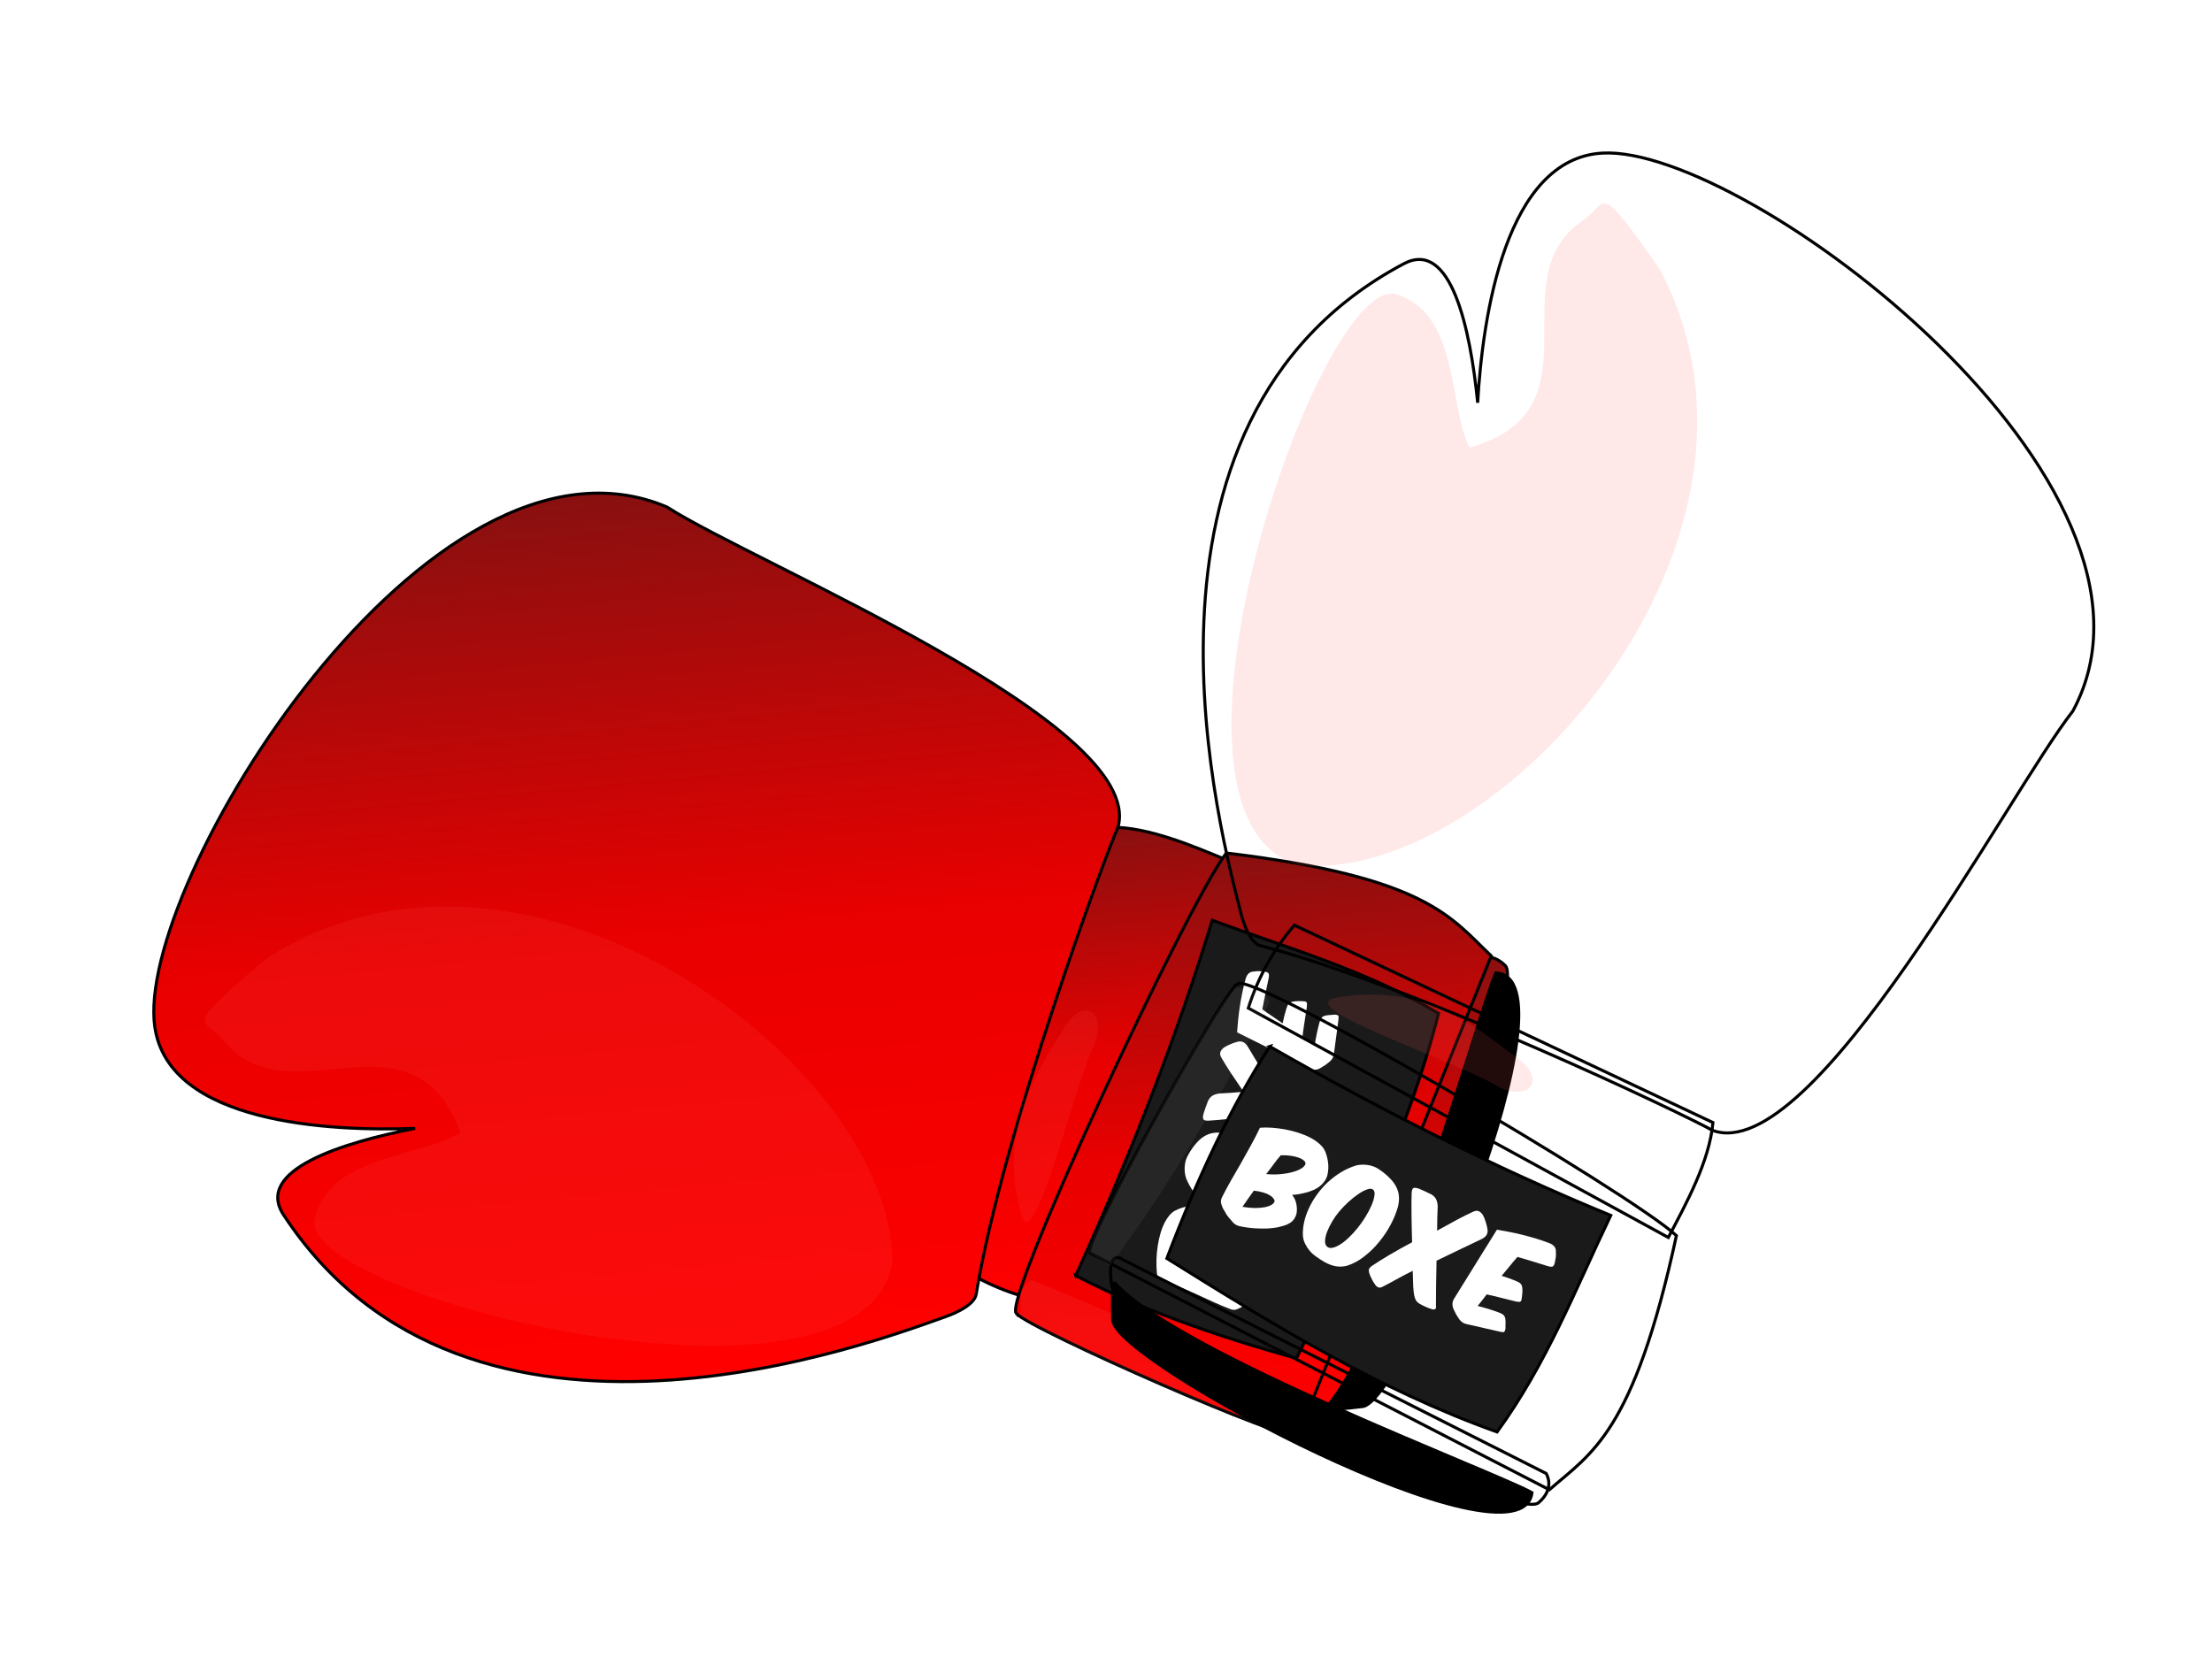
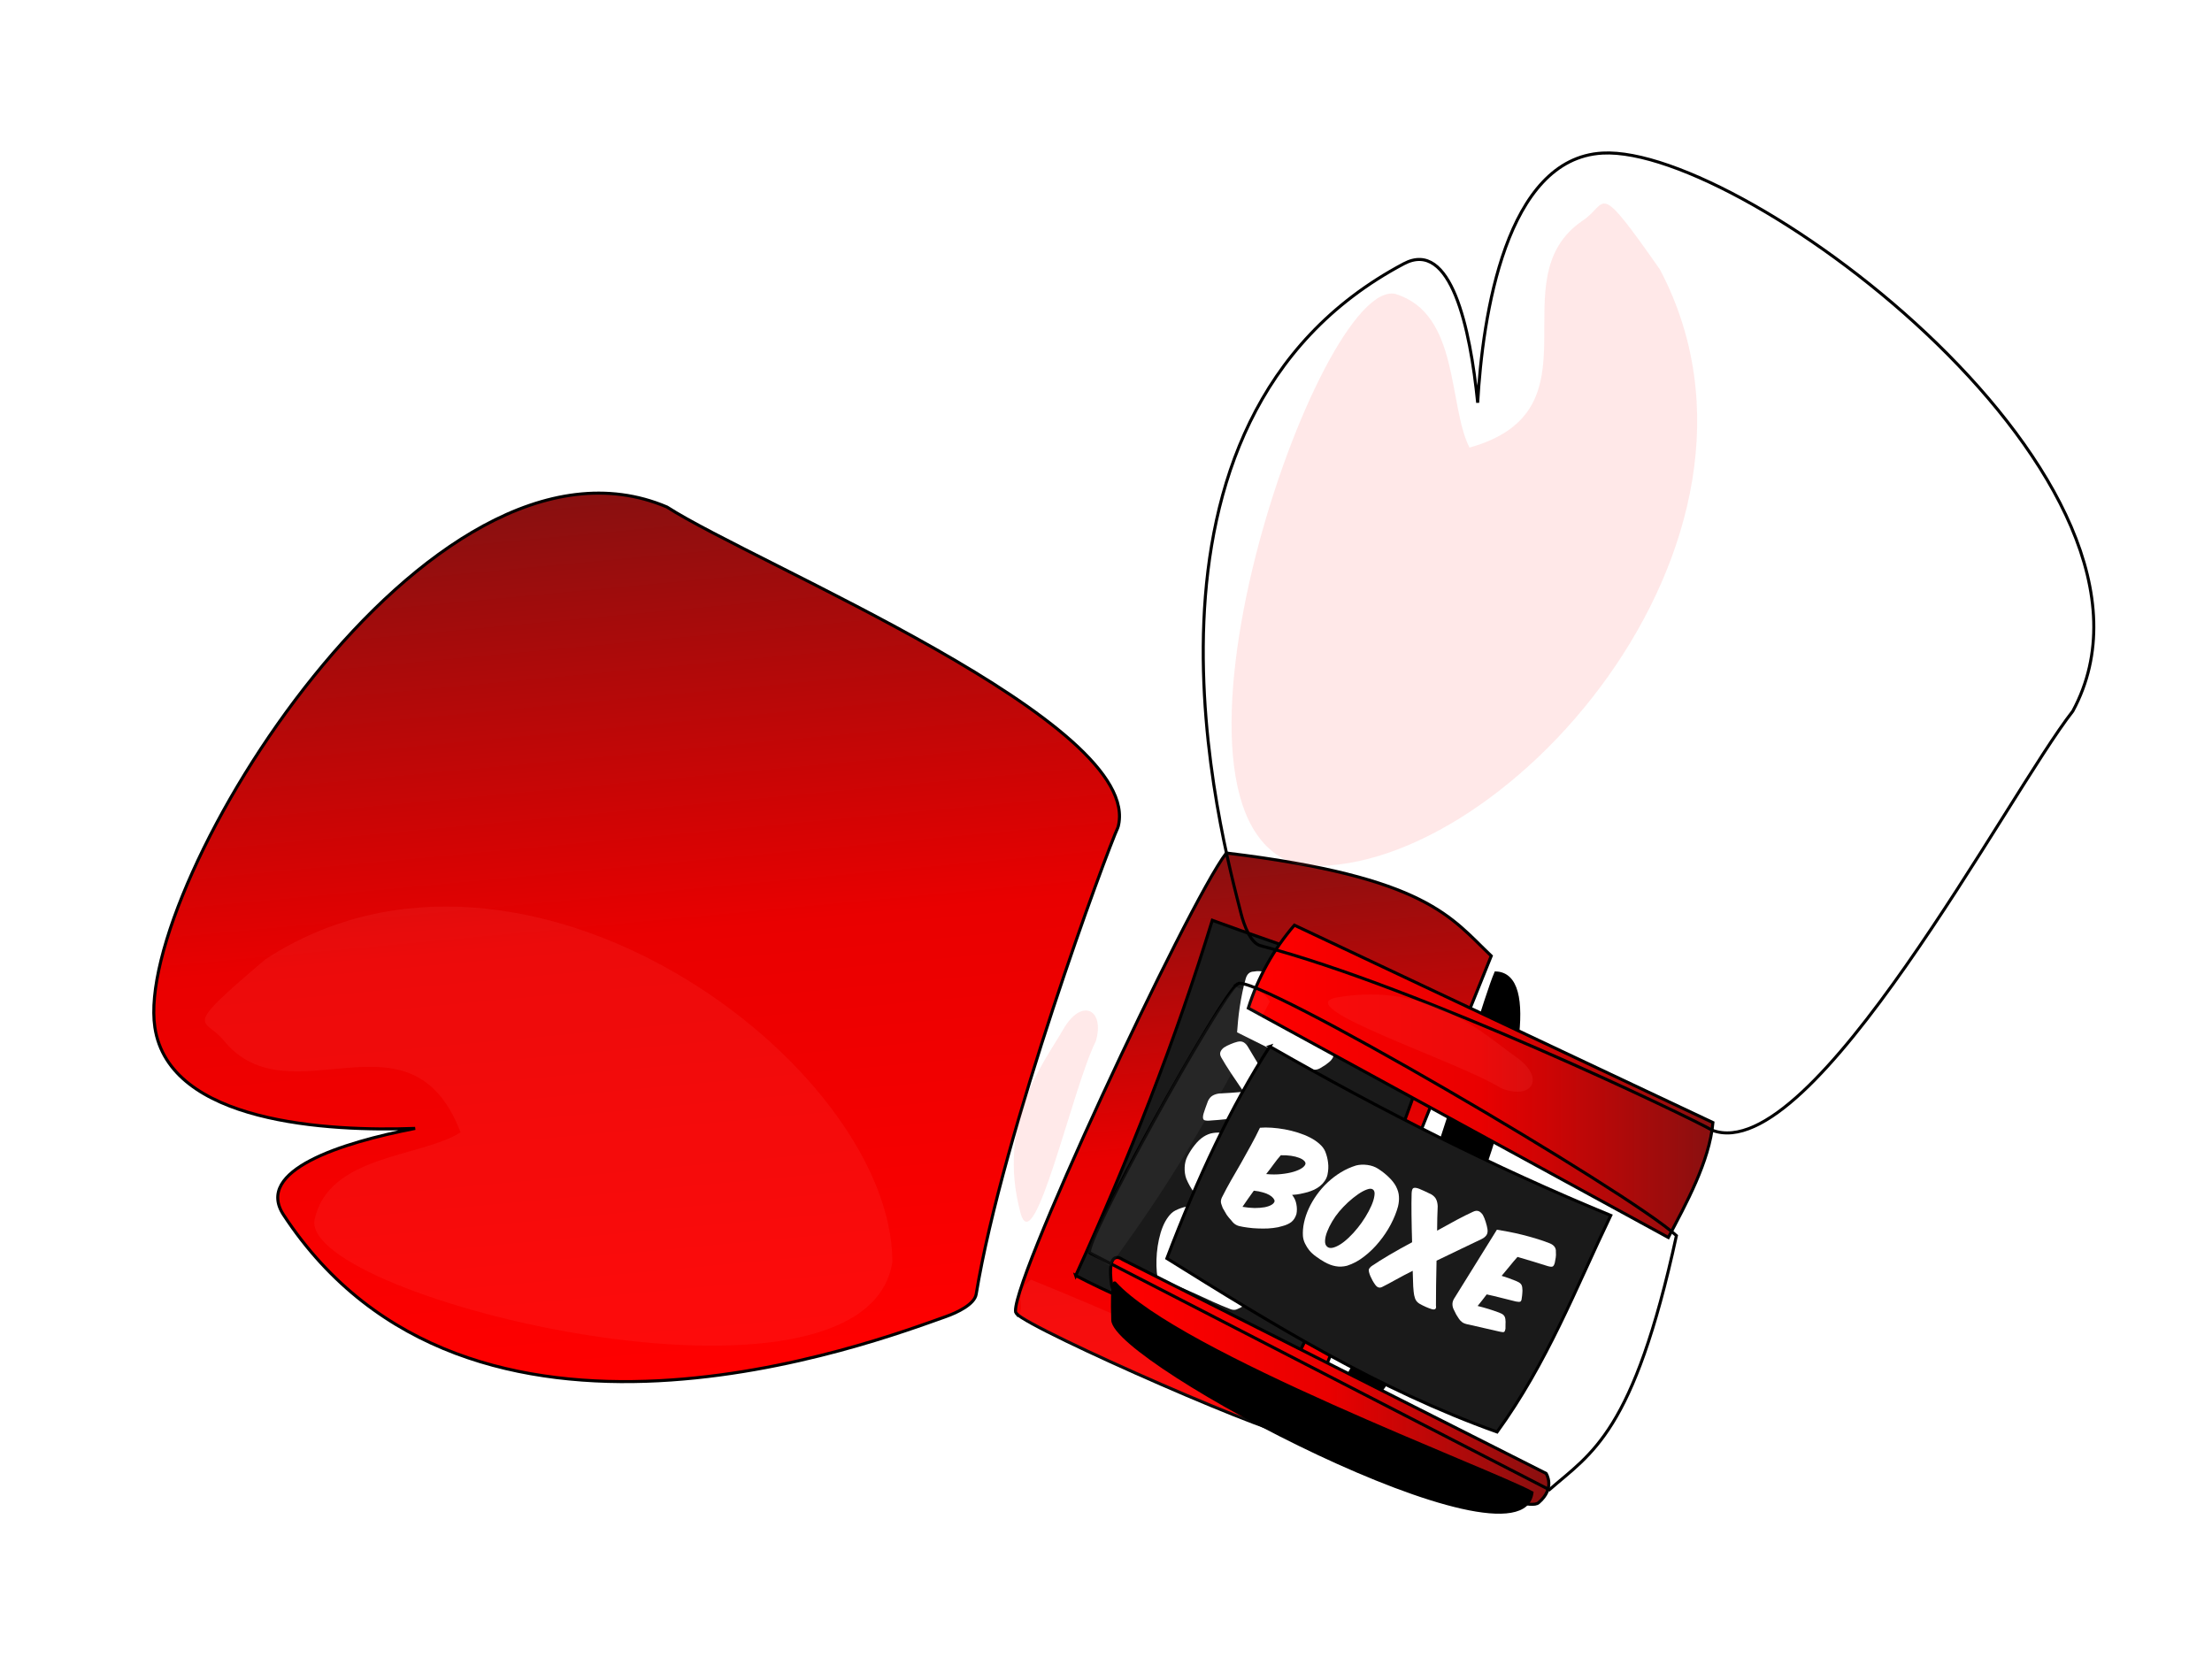
<svg xmlns="http://www.w3.org/2000/svg" xmlns:ns1="http://sodipodi.sourceforge.net/DTD/sodipodi-0.dtd" xmlns:ns2="http://www.inkscape.org/namespaces/inkscape" xmlns:xlink="http://www.w3.org/1999/xlink" id="svg2" ns1:docname="Gants.svg" viewBox="0 0 727.42 547.66" version="1.1" ns2:version="0.48.1 r9760">
  <title id="title4124">Gants de boxe</title>
  <defs id="defs4">
    <linearGradient id="linearGradient3875">
      <stop id="stop3877" style="stop-color:#ff0000" offset="0" />
      <stop id="stop3883" style="stop-color:#e90000" offset=".5" />
      <stop id="stop3879" style="stop-color:#881010" offset="1" />
    </linearGradient>
    <filter id="filter3935" ns2:collect="always" color-interpolation-filters="sRGB">
      <feGaussianBlur id="feGaussianBlur3937" stdDeviation="3.476" ns2:collect="always" />
    </filter>
    <filter id="filter3941" ns2:collect="always" color-interpolation-filters="sRGB">
      <feGaussianBlur id="feGaussianBlur3943" stdDeviation="0.668" ns2:collect="always" />
    </filter>
    <filter id="filter3963" ns2:collect="always" color-interpolation-filters="sRGB">
      <feGaussianBlur id="feGaussianBlur3965" stdDeviation="1.101" ns2:collect="always" />
    </filter>
    <filter id="filter4030" ns2:menu="Shadows and Glows" ns2:menu-tooltip="Darken the edges with an inner blur" ns2:label="Darken edges" color-interpolation-filters="sRGB">
      <feGaussianBlur id="feGaussianBlur4032" stdDeviation="1.5" result="result6" />
      <feComposite id="feComposite4034" operator="atop" result="result8" in2="result6" in="SourceGraphic" />
      <feComposite id="feComposite4036" operator="atop" result="result9" in2="SourceAlpha" in="result8" />
    </filter>
    <linearGradient id="linearGradient4108" y2="411.26" xlink:href="#linearGradient3875" gradientUnits="userSpaceOnUse" x2="437.15" y1="411.26" x1="283.35" ns2:collect="always" />
    <linearGradient id="linearGradient4110" y2="509.78" xlink:href="#linearGradient3875" gradientUnits="userSpaceOnUse" x2="383.18" y1="509.78" x1="238.06" ns2:collect="always" />
    <linearGradient id="linearGradient4112" y2="462.29" xlink:href="#linearGradient3875" gradientUnits="userSpaceOnUse" x2="425.14" y1="462.29" x1="231.13" ns2:collect="always" />
    <linearGradient id="linearGradient4114" y2="267.7" xlink:href="#linearGradient3875" gradientUnits="userSpaceOnUse" x2="562.41" y1="267.7" x1="268.53" ns2:collect="always" />
  </defs>
  <ns1:namedview id="base" fit-margin-left="5" ns2:zoom="0.7" borderopacity="1.0" ns2:current-layer="layer1" ns2:cx="109.68582" ns2:cy="266.62023" ns2:window-maximized="1" showgrid="false" fit-margin-right="5" ns2:guide-bbox="true" showguides="true" bordercolor="#666666" ns2:window-x="0" ns2:window-y="24" fit-margin-bottom="5" ns2:window-width="1680" ns2:pageopacity="0.0" ns2:pageshadow="2" pagecolor="#ffffff" ns2:document-units="px" ns2:window-height="1026" fit-margin-top="5" />
  <g id="layer1" ns2:label="Calque 1" ns2:groupmode="layer" transform="translate(-7.64 -74.191)">
    <g id="g4076" ns2:export-ydpi="204" ns2:export-xdpi="204" ns2:export-filename="/home/olivier/Images/Photos/Creations/Gants de boxe.png" transform="translate(134.29 18.571)">
      <g id="g4038" style="filter:url(#filter4030)" transform="matrix(-.093 -.996 .996 -.093 -144.04 802.08)">
-         <path id="path4040" d="m299.01 359.9c-6.825 7.949-11.912 17.016-15.152 27.274l138.12 75.44c5.756-10.942 13.539-25.002 14.673-37.794z" ns1:nodetypes="ccccc" style="stroke:#000000;stroke-width:1px;fill:url(#linearGradient4108)" ns2:connector-curvature="0" />
-         <path id="path4042" d="m242.5 469.86s-5.385-4.257-3.571 8.571 132.16 78.385 140.36 71.429c5.696-4.836 2.5-9.643 2.5-9.643z" ns1:nodetypes="czscc" style="stroke:#000000;stroke-width:1px;fill:url(#linearGradient4110)" ns2:connector-curvature="0" />
        <path id="path4044" d="m280.36 379.15c-5.81 4.199-51.724 86.947-48.571 88.571l151.07 77.857c13.745-12.026 27.694-18.512 41.786-83.571-15.119-14.048-138.97-86.699-144.29-82.857z" ns1:nodetypes="ssccs" style="stroke:#000000;stroke-width:1px;fill:url(#linearGradient4112)" ns2:connector-curvature="0" />
        <path id="path4046" ns1:nodetypes="czcc" style="stroke:#000000;stroke-width:1px;fill:#000000" ns2:connector-curvature="0" d="m240 477.61s-1.142-1.636-0.714 12.143c0.428 13.779 134.25 84.639 137.86 56.786-13.738-7.502-116.23-45.781-137.14-68.929z" />
        <path id="path4048" d="m436.43 427.36c-7.322-4.287-96.412-47.073-148.57-60.714-3.243-0.848-5.413-6.675-6.429-10.714-5.8-23.08-44.56-161.58 53.57-213.57 15.473-8.197 21.824 21.034 24.286 45.714 1.595-28.412 9.184-80.372 41.061-82.107 46.96-2.56 195.05 108.78 154.65 183.54-21.21 27-85.42 150.24-118.57 137.85z" ns1:nodetypes="cssscscc" style="stroke:#000000;stroke-width:1px;fill:url(#linearGradient4114)" ns2:connector-curvature="0" />
        <path id="path4050" d="m290.92 399.8c-12.716 19.643-23.815 43.329-33.84 69.701 34.834 21.752 69.801 43.235 108.59 57.074 16.485-22.732 25.869-47.239 37.376-71.216-38.09-15.663-75.383-34.512-112.13-55.558z" ns1:nodetypes="ccccc" style="stroke:#000000;stroke-width:1px;fill:#1a1a1a" ns2:connector-curvature="0" />
        <g id="g4052" style="fill:#ffffff" transform="rotate(23.709)">
          <path id="path4054" d="m453.47 290.81c0.907-0.453 1.693-0.92 2.36-1.4 0.667-0.507 1.32-1 1.96-1.48 0.587-0.507 1.133-1.04 1.64-1.6 0.507-0.587 0.933-1.213 1.28-1.88 0.347-0.667 0.587-1.36 0.72-2.08 0.16-0.72 0.173-1.467 0.04-2.24-0.293-1.413-0.76-2.653-1.4-3.72-0.613-1.067-1.387-2.067-2.32-3-0.72-0.693-1.64-1.213-2.76-1.56-1.12-0.373-2.36-0.6-3.72-0.68-1.333-0.08-2.747-0.04-4.24 0.12-1.493 0.16-2.973 0.413-4.44 0.76-1.44 0.347-2.827 0.76-4.16 1.24-1.333 0.48-2.507 1-3.52 1.56-0.053 2.053-0.187 4.227-0.4 6.52-0.187 2.267-0.4 4.533-0.64 6.8-0.267 2.24-0.507 4.413-0.72 6.52-0.213 2.08-0.36 3.947-0.44 5.6-0.053 0.507-0.053 0.92 0 1.24s0.147 0.613 0.28 0.88c0.133 0.24 0.32 0.48 0.56 0.72 0.213 0.213 0.467 0.48 0.76 0.8 0.8 0.613 1.493 1.12 2.08 1.52 0.613 0.373 1.32 0.733 2.12 1.08 0.427 0.24 0.8 0.413 1.12 0.52 0.32 0.107 0.64 0.173 0.96 0.2 0.347 0.027 0.693 0.013 1.04-0.04 0.373-0.053 0.813-0.147 1.32-0.28 0.96-0.24 1.973-0.533 3.04-0.88 1.067-0.373 2.12-0.787 3.16-1.24 1.067-0.453 2.067-0.96 3-1.52 0.96-0.56 1.787-1.147 2.48-1.76 1.013-0.8 1.747-1.613 2.2-2.44 0.453-0.853 0.613-1.88 0.48-3.08-0.213-1.013-0.653-2-1.32-2.96-0.64-0.96-1.48-1.707-2.52-2.24m-10.56-2.84c0.373-1.413 0.693-2.747 0.96-4 0.267-1.253 0.587-2.453 0.96-3.6 1.147-0.533 2.213-0.933 3.2-1.2 0.987-0.267 1.853-0.413 2.6-0.44 0.773-0.053 1.4 0.013 1.88 0.2 0.48 0.16 0.773 0.413 0.88 0.76 0.107 0.427-0.053 1-0.48 1.72-0.427 0.693-1.107 1.44-2.04 2.24-0.907 0.773-2.04 1.547-3.4 2.32-1.333 0.773-2.853 1.44-4.56 2m-1.52 6.64c1.067-0.347 2.04-0.573 2.92-0.68 0.88-0.133 1.653-0.16 2.32-0.08 0.667 0.08 1.2 0.227 1.6 0.44 0.4 0.213 0.667 0.453 0.8 0.72 0.107 0.453-0.04 0.96-0.44 1.52-0.373 0.533-0.96 1.08-1.76 1.64-0.8 0.533-1.773 1.053-2.92 1.56-1.147 0.48-2.413 0.893-3.8 1.24 0.187-1.067 0.387-2.107 0.6-3.12 0.24-1.04 0.467-2.12 0.68-3.24" ns2:connector-curvature="0" />
          <path id="path4056" d="m483.65 274.53c-0.907-0.72-2.053-1.333-3.44-1.84-1.36-0.507-2.8-0.88-4.32-1.12-1.173-0.187-2.413-0.093-3.72 0.28-1.28 0.373-2.387 0.92-3.32 1.64-1.387 1.2-2.613 2.56-3.68 4.08-1.04 1.493-1.92 3.08-2.64 4.76s-1.267 3.413-1.64 5.2c-0.373 1.76-0.573 3.493-0.6 5.2-0.027 1.707 0.12 3.333 0.44 4.88 0.32 1.547 0.8 2.933 1.44 4.16 0.4 0.747 0.947 1.413 1.64 2 0.693 0.587 1.4 1.067 2.12 1.44 0.88 0.453 1.853 0.787 2.92 1 1.067 0.24 2.107 0.413 3.12 0.52 1.52 0.16 2.867 0.093 4.04-0.2 1.173-0.267 2.293-0.813 3.36-1.64 1.573-1.387 2.893-3.08 3.96-5.08 1.093-2 1.947-4.12 2.56-6.36 0.64-2.267 1.04-4.533 1.2-6.8 0.16-2.293 0.093-4.413-0.2-6.36-0.213-1.173-0.56-2.213-1.04-3.12-0.453-0.933-1.187-1.813-2.2-2.64m-6.44 4c0.533 0.16 0.92 0.72 1.16 1.68 0.267 0.933 0.4 2.067 0.4 3.4-0 1.307-0.107 2.72-0.32 4.24-0.213 1.493-0.493 2.867-0.84 4.12-0.4 1.52-0.88 2.933-1.44 4.24-0.533 1.28-1.107 2.36-1.72 3.24-0.613 0.88-1.227 1.533-1.84 1.96-0.613 0.427-1.2 0.547-1.76 0.36-0.613-0.187-1.08-0.693-1.4-1.52-0.32-0.827-0.507-1.813-0.56-2.96-0.053-1.173 0-2.427 0.16-3.76 0.16-1.36 0.427-2.667 0.8-3.92 0.373-1.28 0.853-2.6 1.44-3.96 0.613-1.387 1.267-2.64 1.96-3.76 0.693-1.12 1.387-2 2.08-2.64 0.693-0.667 1.32-0.907 1.88-0.72" ns2:connector-curvature="0" />
          <path id="path4058" d="m501.86 282.41c-0.56-1.36-1.107-2.653-1.64-3.88-0.507-1.253-0.973-2.427-1.4-3.52-0.373-0.773-0.813-1.387-1.32-1.84-0.507-0.48-1.227-0.787-2.16-0.92-0.453-0.027-0.893-0.04-1.32-0.04-0.427-0.027-0.84-0.04-1.24-0.04h-1.16c-0.213 0-0.413 0-0.6 0-0.187 0-0.387 0.013-0.6 0.04-0.773 0.107-1.24 0.32-1.4 0.64-0.16 0.293-0.08 0.867 0.24 1.72 0.347 0.853 0.76 1.84 1.24 2.96 0.507 1.12 1.04 2.32 1.6 3.6 0.587 1.28 1.2 2.613 1.84 4l1.92 4.08c-1.893 2.4-3.627 4.693-5.2 6.88-1.547 2.16-2.787 3.987-3.72 5.48-0.213 0.32-0.347 0.6-0.4 0.84-0.08 0.24-0.12 0.453-0.12 0.64 0.027 0.24 0.173 0.533 0.44 0.88 0.267 0.347 0.6 0.707 1 1.08 0.373 0.347 0.773 0.68 1.2 1s0.827 0.587 1.2 0.8c1.04 0.667 1.88 0.6 2.52-0.2 0.933-1.12 1.973-2.44 3.12-3.96 1.173-1.547 2.48-3.187 3.92-4.92 0.853 1.813 1.587 3.347 2.2 4.6 0.64 1.227 1.12 2.067 1.44 2.52 0.453 0.64 0.88 1.093 1.28 1.36 0.4 0.293 0.96 0.48 1.68 0.56 1.44 0.133 2.827 0.133 4.16 0 1.173-0.16 1.453-0.707 0.84-1.64-0.773-1.787-1.653-3.827-2.64-6.12-0.96-2.32-2-4.813-3.12-7.48 2-2.347 3.92-4.587 5.76-6.72 1.867-2.16 3.52-4.08 4.96-5.76 0.48-0.56 0.787-1.147 0.92-1.76 0.133-0.613-0.027-1.28-0.48-2-0.373-0.587-0.853-1.213-1.44-1.88-0.587-0.693-1.187-1.28-1.8-1.76-0.293-0.187-0.587-0.333-0.88-0.44-0.293-0.107-0.587-0.16-0.88-0.16-0.56 0-1.107 0.307-1.64 0.92-1.12 1.253-2.387 2.773-3.8 4.56-1.387 1.787-2.893 3.747-4.52 5.88" ns2:connector-curvature="0" />
          <path id="path4060" d="m519.74 274.21-3.8 26.6c-0.053 0.72 0.053 1.333 0.32 1.84 0.24 0.507 0.587 0.947 1.04 1.32 0.56 0.48 1.04 0.88 1.44 1.2 0.427 0.293 0.867 0.587 1.32 0.88 0.4 0.267 0.867 0.467 1.4 0.6 0.56 0.16 1.373 0.107 2.44-0.16 1.6-0.293 3.28-0.613 5.04-0.96s3.493-0.68 5.2-1c0.72-0.133 1.147-0.293 1.28-0.48 0.133-0.213 0.133-0.587 0-1.12-0.213-0.48-0.413-0.947-0.6-1.4-0.16-0.48-0.4-0.987-0.72-1.52-0.293-0.48-0.653-0.8-1.08-0.96-0.4-0.16-0.973-0.213-1.72-0.16-1.333 0.08-2.573 0.187-3.72 0.32-1.12 0.133-2.307 0.307-3.56 0.52 0.213-0.747 0.413-1.493 0.6-2.24 0.187-0.773 0.387-1.587 0.6-2.44 1.547-0.32 3.147-0.613 4.8-0.88 1.68-0.267 3.32-0.547 4.92-0.84 0.747-0.16 1.2-0.347 1.36-0.56 0.187-0.213 0.173-0.627-0.04-1.24-0.133-0.533-0.293-1.053-0.48-1.56-0.16-0.533-0.4-1.067-0.72-1.6-0.293-0.533-0.653-0.88-1.08-1.04-0.427-0.16-1.013-0.227-1.76-0.2-0.907 0.027-1.76 0.067-2.56 0.12-0.8 0.053-1.6 0.133-2.4 0.24 0.427-1.413 0.813-2.76 1.16-4.04 0.347-1.307 0.72-2.56 1.12-3.76 1.893-0.267 3.693-0.493 5.4-0.68 1.707-0.187 3.36-0.373 4.96-0.56 0.773-0.107 1.267-0.28 1.48-0.52 0.213-0.24 0.267-0.707 0.16-1.4-0.133-0.613-0.267-1.173-0.4-1.68-0.133-0.533-0.373-1.12-0.72-1.76-0.427-1.2-1.4-1.787-2.92-1.76-1.6 0.053-3.213 0.187-4.84 0.4-1.6 0.187-3.173 0.413-4.72 0.68-1.52 0.267-2.987 0.56-4.4 0.88-1.387 0.32-2.653 0.627-3.8 0.92" ns2:connector-curvature="0" />
        </g>
        <path id="path4062" d="m332.34 152.32c20.989 6.524 17.173 36.365 24.244 50.508 44.381-12.383 8.739-55.529 37.376-74.751 8.31-5.553 4.041-14.142 25.254 16.162 47.398 89.831-53.463 201.85-118.19 195.97-55.838-13.926 5.88-194.09 31.315-187.89z" ns1:nodetypes="cccccc" style="opacity:.366;filter:url(#filter3935);fill:#ff5555" ns2:connector-curvature="0" />
        <path id="path4064" d="m313.15 383.64c30.543-5.229 48.559 12.468 58.661 19.54 10.102 7.071 5.296 14.387-4.806 10.347-14.52-9.072-70.644-27.012-53.855-29.886z" ns1:nodetypes="sscs" style="opacity:0.36;filter:url(#filter3941);fill:#ff5555" ns2:connector-curvature="0" />
        <path id="path4066" style="opacity:.226;filter:url(#filter3963);fill:#ffffff" d="m280.11 380.13c-11.453 11.464-50.495 86.348-48.797 87.409l7.214 4.508c9.531-13.844 23.359-30.39 52.848-87.03-3.964-6.22-7.549-2.843-11.265-4.887z" ns1:nodetypes="csccc" ns2:connector-curvature="0" transform="matrix(.994 0 0 1 1.32 0)" />
      </g>
      <g id="g4000" style="filter:url(#filter4030)">
        <path id="path3070" ns1:nodetypes="ccccc" style="stroke:#000000;stroke-width:1px;fill:url(#linearGradient4108)" ns2:connector-curvature="0" d="m299.01 359.9c-6.825 7.949-11.912 17.016-15.152 27.274l138.12 75.44c5.756-10.942 13.539-25.002 14.673-37.794z" />
        <path id="path3078" ns1:nodetypes="czscc" style="stroke:#000000;stroke-width:1px;fill:url(#linearGradient4110)" ns2:connector-curvature="0" d="m242.5 469.86s-5.385-4.257-3.571 8.571 132.16 78.385 140.36 71.429c5.696-4.836 2.5-9.643 2.5-9.643z" />
        <path id="path3076" ns1:nodetypes="ssccs" style="stroke:#000000;stroke-width:1px;fill:url(#linearGradient4112)" ns2:connector-curvature="0" d="m280.36 379.15c-5.81 4.199-51.724 86.947-48.571 88.571l151.07 77.857c13.745-12.026 27.694-18.512 41.786-83.571-15.119-14.048-138.97-86.699-144.29-82.857z" />
        <path id="path3080" d="m240 477.61s-1.142-1.636-0.714 12.143c0.428 13.779 134.25 84.639 137.86 56.786-13.738-7.502-116.23-45.781-137.14-68.929z" ns1:nodetypes="czcc" style="stroke:#000000;stroke-width:1px;fill:#000000" ns2:connector-curvature="0" />
        <path id="path3066" ns1:nodetypes="cssscscc" style="stroke:#000000;stroke-width:1px;fill:url(#linearGradient4114)" ns2:connector-curvature="0" d="m436.43 427.36c-7.322-4.287-96.412-47.073-148.57-60.714-3.243-0.848-5.413-6.675-6.429-10.714-5.8-23.08-44.56-161.58 53.57-213.57 15.473-8.197 21.824 21.034 24.286 45.714 1.595-28.412 9.184-80.372 41.061-82.107 46.96-2.56 195.05 108.78 154.65 183.54-21.21 27-85.42 150.24-118.57 137.85z" />
        <path id="path3850" ns1:nodetypes="ccccc" style="stroke:#000000;stroke-width:1px;fill:#1a1a1a" ns2:connector-curvature="0" d="m290.92 399.8c-12.716 19.643-23.815 43.329-33.84 69.701 34.834 21.752 69.801 43.235 108.59 57.074 16.485-22.732 25.869-47.239 37.376-71.216-38.09-15.663-75.383-34.512-112.13-55.558z" />
        <g id="text3852" style="fill:#ffffff" transform="rotate(23.709)">
          <path id="path3968" ns2:connector-curvature="0" d="m453.47 290.81c0.907-0.453 1.693-0.92 2.36-1.4 0.667-0.507 1.32-1 1.96-1.48 0.587-0.507 1.133-1.04 1.64-1.6 0.507-0.587 0.933-1.213 1.28-1.88 0.347-0.667 0.587-1.36 0.72-2.08 0.16-0.72 0.173-1.467 0.04-2.24-0.293-1.413-0.76-2.653-1.4-3.72-0.613-1.067-1.387-2.067-2.32-3-0.72-0.693-1.64-1.213-2.76-1.56-1.12-0.373-2.36-0.6-3.72-0.68-1.333-0.08-2.747-0.04-4.24 0.12-1.493 0.16-2.973 0.413-4.44 0.76-1.44 0.347-2.827 0.76-4.16 1.24-1.333 0.48-2.507 1-3.52 1.56-0.053 2.053-0.187 4.227-0.4 6.52-0.187 2.267-0.4 4.533-0.64 6.8-0.267 2.24-0.507 4.413-0.72 6.52-0.213 2.08-0.36 3.947-0.44 5.6-0.053 0.507-0.053 0.92 0 1.24s0.147 0.613 0.28 0.88c0.133 0.24 0.32 0.48 0.56 0.72 0.213 0.213 0.467 0.48 0.76 0.8 0.8 0.613 1.493 1.12 2.08 1.52 0.613 0.373 1.32 0.733 2.12 1.08 0.427 0.24 0.8 0.413 1.12 0.52 0.32 0.107 0.64 0.173 0.96 0.2 0.347 0.027 0.693 0.013 1.04-0.04 0.373-0.053 0.813-0.147 1.32-0.28 0.96-0.24 1.973-0.533 3.04-0.88 1.067-0.373 2.12-0.787 3.16-1.24 1.067-0.453 2.067-0.96 3-1.52 0.96-0.56 1.787-1.147 2.48-1.76 1.013-0.8 1.747-1.613 2.2-2.44 0.453-0.853 0.613-1.88 0.48-3.08-0.213-1.013-0.653-2-1.32-2.96-0.64-0.96-1.48-1.707-2.52-2.24m-10.56-2.84c0.373-1.413 0.693-2.747 0.96-4 0.267-1.253 0.587-2.453 0.96-3.6 1.147-0.533 2.213-0.933 3.2-1.2 0.987-0.267 1.853-0.413 2.6-0.44 0.773-0.053 1.4 0.013 1.88 0.2 0.48 0.16 0.773 0.413 0.88 0.76 0.107 0.427-0.053 1-0.48 1.72-0.427 0.693-1.107 1.44-2.04 2.24-0.907 0.773-2.04 1.547-3.4 2.32-1.333 0.773-2.853 1.44-4.56 2m-1.52 6.64c1.067-0.347 2.04-0.573 2.92-0.68 0.88-0.133 1.653-0.16 2.32-0.08 0.667 0.08 1.2 0.227 1.6 0.44 0.4 0.213 0.667 0.453 0.8 0.72 0.107 0.453-0.04 0.96-0.44 1.52-0.373 0.533-0.96 1.08-1.76 1.64-0.8 0.533-1.773 1.053-2.92 1.56-1.147 0.48-2.413 0.893-3.8 1.24 0.187-1.067 0.387-2.107 0.6-3.12 0.24-1.04 0.467-2.12 0.68-3.24" />
          <path id="path3970" ns2:connector-curvature="0" d="m483.65 274.53c-0.907-0.72-2.053-1.333-3.44-1.84-1.36-0.507-2.8-0.88-4.32-1.12-1.173-0.187-2.413-0.093-3.72 0.28-1.28 0.373-2.387 0.92-3.32 1.64-1.387 1.2-2.613 2.56-3.68 4.08-1.04 1.493-1.92 3.08-2.64 4.76s-1.267 3.413-1.64 5.2c-0.373 1.76-0.573 3.493-0.6 5.2-0.027 1.707 0.12 3.333 0.44 4.88 0.32 1.547 0.8 2.933 1.44 4.16 0.4 0.747 0.947 1.413 1.64 2 0.693 0.587 1.4 1.067 2.12 1.44 0.88 0.453 1.853 0.787 2.92 1 1.067 0.24 2.107 0.413 3.12 0.52 1.52 0.16 2.867 0.093 4.04-0.2 1.173-0.267 2.293-0.813 3.36-1.64 1.573-1.387 2.893-3.08 3.96-5.08 1.093-2 1.947-4.12 2.56-6.36 0.64-2.267 1.04-4.533 1.2-6.8 0.16-2.293 0.093-4.413-0.2-6.36-0.213-1.173-0.56-2.213-1.04-3.12-0.453-0.933-1.187-1.813-2.2-2.64m-6.44 4c0.533 0.16 0.92 0.72 1.16 1.68 0.267 0.933 0.4 2.067 0.4 3.4-0 1.307-0.107 2.72-0.32 4.24-0.213 1.493-0.493 2.867-0.84 4.12-0.4 1.52-0.88 2.933-1.44 4.24-0.533 1.28-1.107 2.36-1.72 3.24-0.613 0.88-1.227 1.533-1.84 1.96-0.613 0.427-1.2 0.547-1.76 0.36-0.613-0.187-1.08-0.693-1.4-1.52-0.32-0.827-0.507-1.813-0.56-2.96-0.053-1.173 0-2.427 0.16-3.76 0.16-1.36 0.427-2.667 0.8-3.92 0.373-1.28 0.853-2.6 1.44-3.96 0.613-1.387 1.267-2.64 1.96-3.76 0.693-1.12 1.387-2 2.08-2.64 0.693-0.667 1.32-0.907 1.88-0.72" />
          <path id="path3972" ns2:connector-curvature="0" d="m501.86 282.41c-0.56-1.36-1.107-2.653-1.64-3.88-0.507-1.253-0.973-2.427-1.4-3.52-0.373-0.773-0.813-1.387-1.32-1.84-0.507-0.48-1.227-0.787-2.16-0.92-0.453-0.027-0.893-0.04-1.32-0.04-0.427-0.027-0.84-0.04-1.24-0.04h-1.16c-0.213 0-0.413 0-0.6 0-0.187 0-0.387 0.013-0.6 0.04-0.773 0.107-1.24 0.32-1.4 0.64-0.16 0.293-0.08 0.867 0.24 1.72 0.347 0.853 0.76 1.84 1.24 2.96 0.507 1.12 1.04 2.32 1.6 3.6 0.587 1.28 1.2 2.613 1.84 4l1.92 4.08c-1.893 2.4-3.627 4.693-5.2 6.88-1.547 2.16-2.787 3.987-3.72 5.48-0.213 0.32-0.347 0.6-0.4 0.84-0.08 0.24-0.12 0.453-0.12 0.64 0.027 0.24 0.173 0.533 0.44 0.88 0.267 0.347 0.6 0.707 1 1.08 0.373 0.347 0.773 0.68 1.2 1s0.827 0.587 1.2 0.8c1.04 0.667 1.88 0.6 2.52-0.2 0.933-1.12 1.973-2.44 3.12-3.96 1.173-1.547 2.48-3.187 3.92-4.92 0.853 1.813 1.587 3.347 2.2 4.6 0.64 1.227 1.12 2.067 1.44 2.52 0.453 0.64 0.88 1.093 1.28 1.36 0.4 0.293 0.96 0.48 1.68 0.56 1.44 0.133 2.827 0.133 4.16 0 1.173-0.16 1.453-0.707 0.84-1.64-0.773-1.787-1.653-3.827-2.64-6.12-0.96-2.32-2-4.813-3.12-7.48 2-2.347 3.92-4.587 5.76-6.72 1.867-2.16 3.52-4.08 4.96-5.76 0.48-0.56 0.787-1.147 0.92-1.76 0.133-0.613-0.027-1.28-0.48-2-0.373-0.587-0.853-1.213-1.44-1.88-0.587-0.693-1.187-1.28-1.8-1.76-0.293-0.187-0.587-0.333-0.88-0.44-0.293-0.107-0.587-0.16-0.88-0.16-0.56 0-1.107 0.307-1.64 0.92-1.12 1.253-2.387 2.773-3.8 4.56-1.387 1.787-2.893 3.747-4.52 5.88" />
          <path id="path3974" ns2:connector-curvature="0" d="m519.74 274.21-3.8 26.6c-0.053 0.72 0.053 1.333 0.32 1.84 0.24 0.507 0.587 0.947 1.04 1.32 0.56 0.48 1.04 0.88 1.44 1.2 0.427 0.293 0.867 0.587 1.32 0.88 0.4 0.267 0.867 0.467 1.4 0.6 0.56 0.16 1.373 0.107 2.44-0.16 1.6-0.293 3.28-0.613 5.04-0.96s3.493-0.68 5.2-1c0.72-0.133 1.147-0.293 1.28-0.48 0.133-0.213 0.133-0.587 0-1.12-0.213-0.48-0.413-0.947-0.6-1.4-0.16-0.48-0.4-0.987-0.72-1.52-0.293-0.48-0.653-0.8-1.08-0.96-0.4-0.16-0.973-0.213-1.72-0.16-1.333 0.08-2.573 0.187-3.72 0.32-1.12 0.133-2.307 0.307-3.56 0.52 0.213-0.747 0.413-1.493 0.6-2.24 0.187-0.773 0.387-1.587 0.6-2.44 1.547-0.32 3.147-0.613 4.8-0.88 1.68-0.267 3.32-0.547 4.92-0.84 0.747-0.16 1.2-0.347 1.36-0.56 0.187-0.213 0.173-0.627-0.04-1.24-0.133-0.533-0.293-1.053-0.48-1.56-0.16-0.533-0.4-1.067-0.72-1.6-0.293-0.533-0.653-0.88-1.08-1.04-0.427-0.16-1.013-0.227-1.76-0.2-0.907 0.027-1.76 0.067-2.56 0.12-0.8 0.053-1.6 0.133-2.4 0.24 0.427-1.413 0.813-2.76 1.16-4.04 0.347-1.307 0.72-2.56 1.12-3.76 1.893-0.267 3.693-0.493 5.4-0.68 1.707-0.187 3.36-0.373 4.96-0.56 0.773-0.107 1.267-0.28 1.48-0.52 0.213-0.24 0.267-0.707 0.16-1.4-0.133-0.613-0.267-1.173-0.4-1.68-0.133-0.533-0.373-1.12-0.72-1.76-0.427-1.2-1.4-1.787-2.92-1.76-1.6 0.053-3.213 0.187-4.84 0.4-1.6 0.187-3.173 0.413-4.72 0.68-1.52 0.267-2.987 0.56-4.4 0.88-1.387 0.32-2.653 0.627-3.8 0.92" />
        </g>
        <path id="path3901" ns1:nodetypes="cccccc" style="opacity:.366;filter:url(#filter3935);fill:#ff5555" ns2:connector-curvature="0" d="m332.34 152.32c20.989 6.524 17.173 36.365 24.244 50.508 44.381-12.383 8.739-55.529 37.376-74.751 8.31-5.553 4.041-14.142 25.254 16.162 47.398 89.831-53.463 201.85-118.19 195.97-55.838-13.926 5.88-194.09 31.315-187.89z" />
        <path id="path3939" ns1:nodetypes="sscs" style="opacity:0.36;filter:url(#filter3941);fill:#ff5555" ns2:connector-curvature="0" d="m313.15 383.64c30.543-5.229 48.559 12.468 58.661 19.54 10.102 7.071 5.296 14.387-4.806 10.347-14.52-9.072-70.644-27.012-53.855-29.886z" />
        <path id="path3959" style="opacity:.226;filter:url(#filter3963);fill:#ffffff" d="m280.11 380.13c-11.453 11.464-50.495 86.348-48.797 87.409l7.214 4.508c9.531-13.844 23.359-30.39 52.848-87.03-3.964-6.22-7.549-2.843-11.265-4.887z" ns1:nodetypes="csccc" ns2:connector-curvature="0" transform="matrix(.994 0 0 1 1.32 0)" />
      </g>
    </g>
  </g>
</svg>